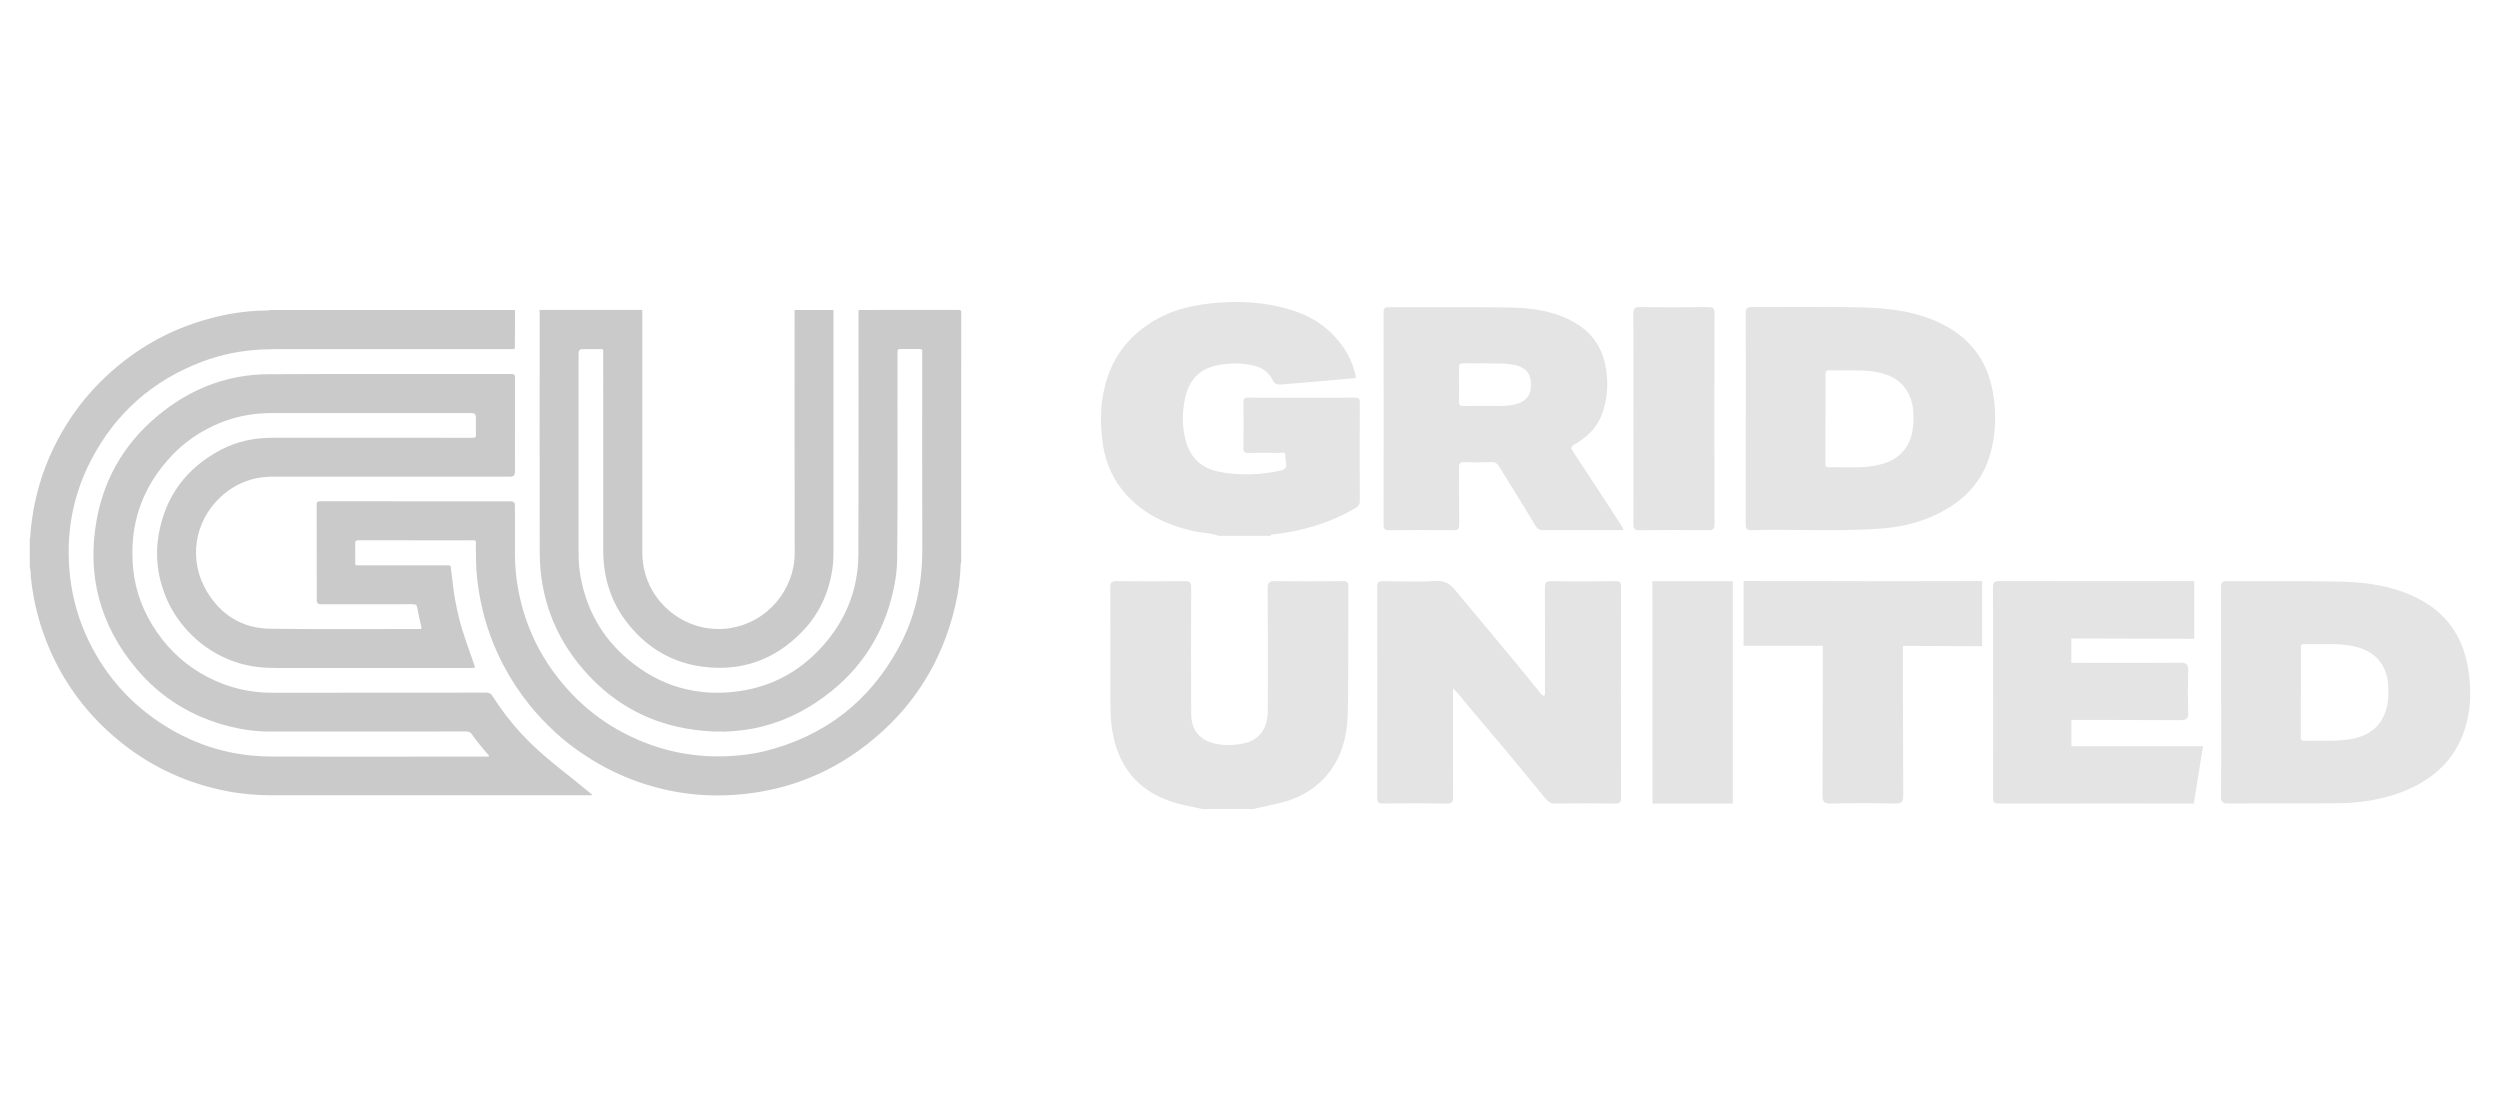
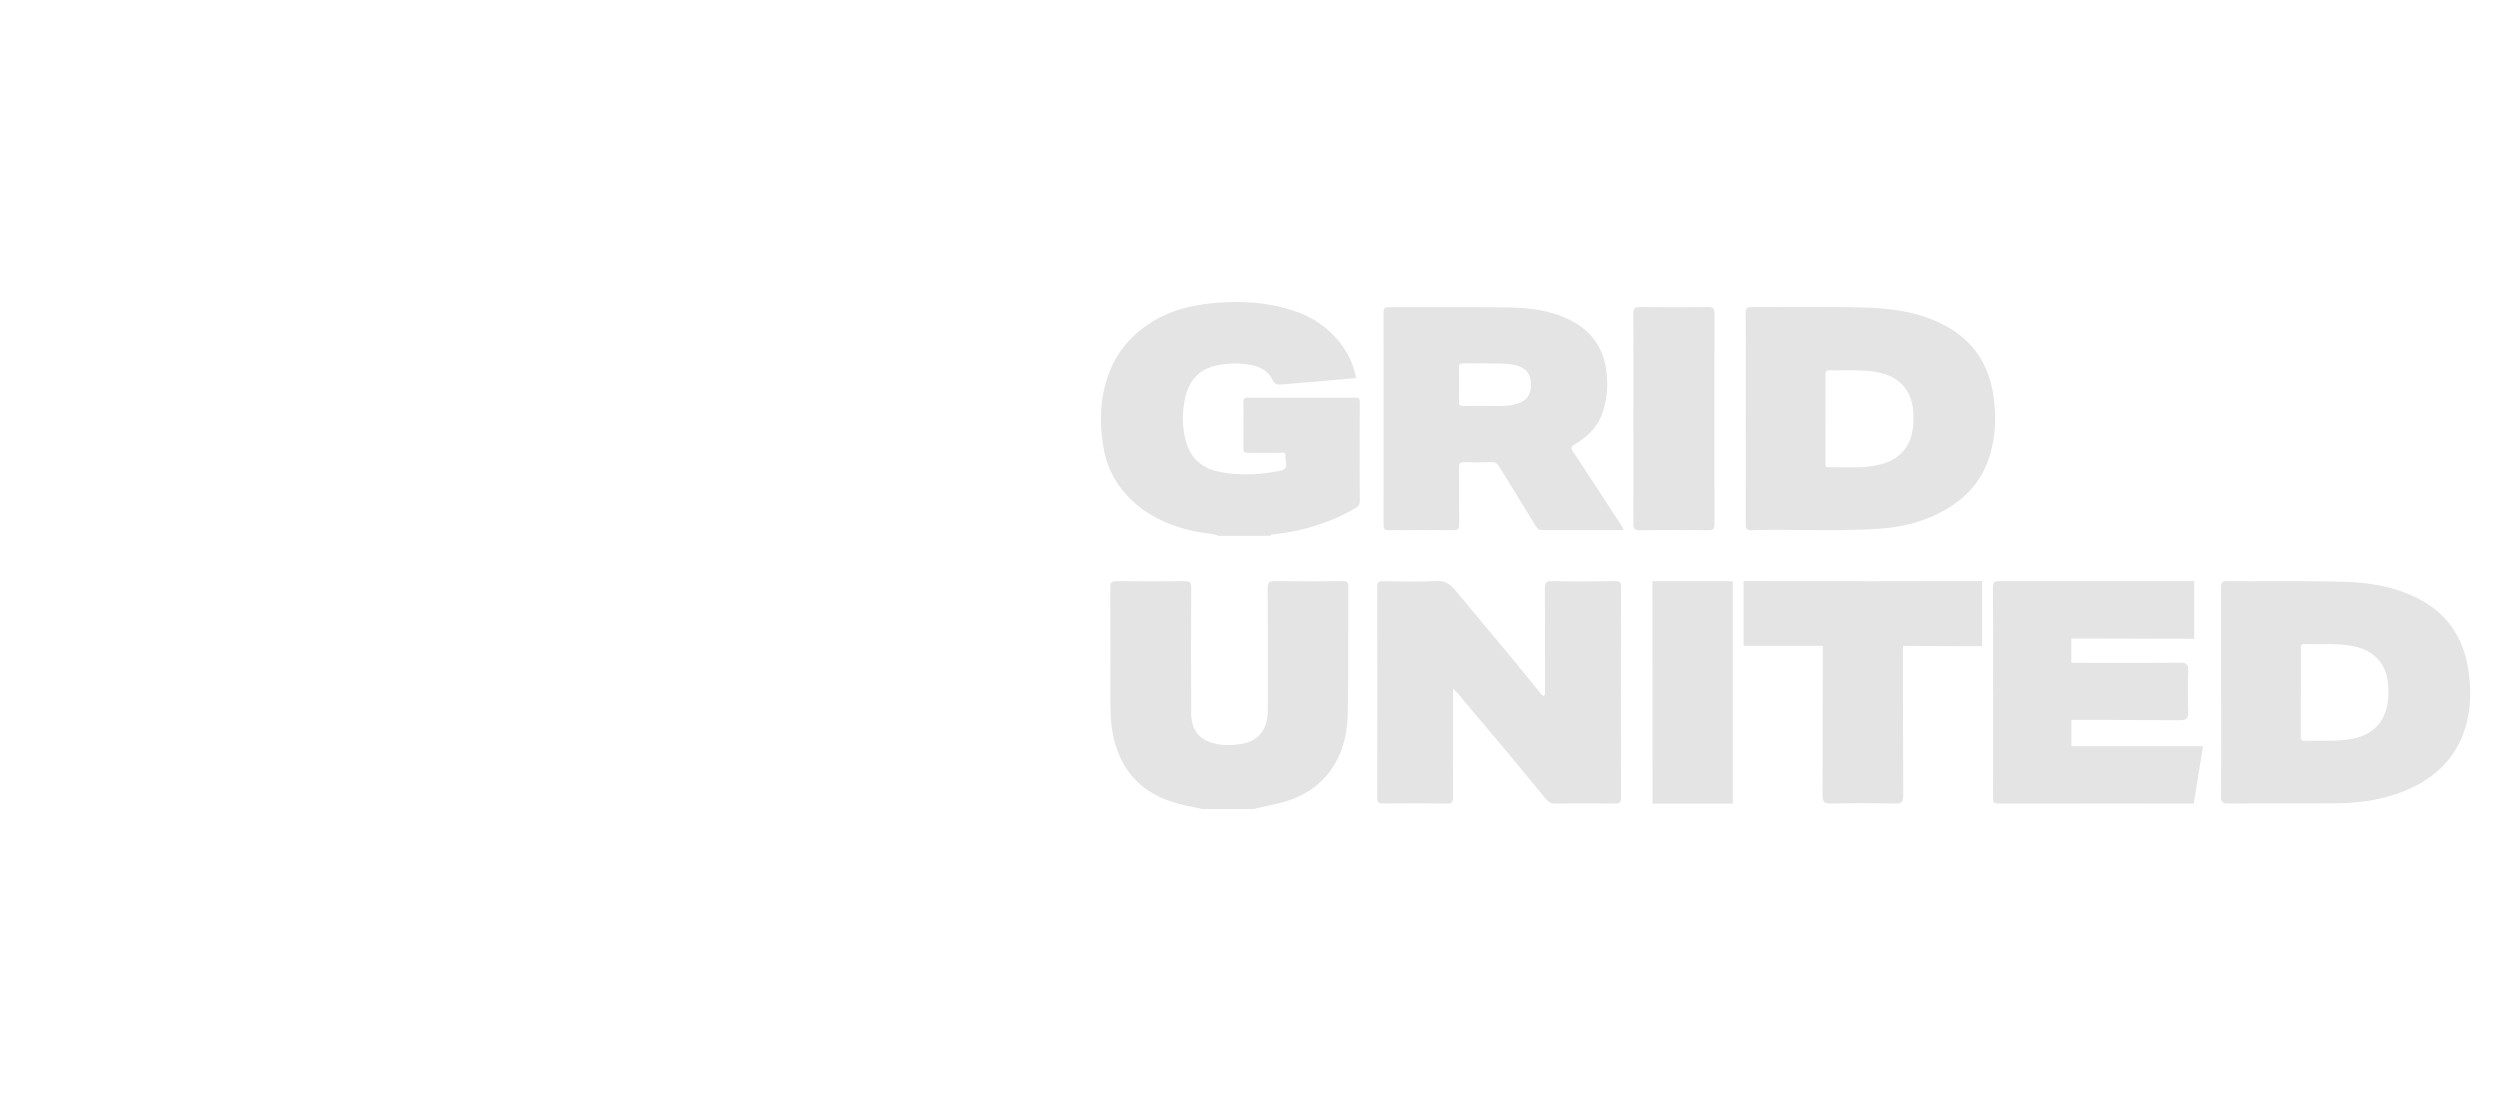
<svg xmlns="http://www.w3.org/2000/svg" width="126" height="56" viewBox="0 0 126 56" fill="none">
  <path fill-rule="evenodd" clip-rule="evenodd" d="M61.416 27.004C61.178 26.913 60.928 26.883 60.679 26.853L60.679 26.853L60.679 26.853L60.679 26.853C60.524 26.834 60.368 26.816 60.216 26.782C58.878 26.489 57.681 25.95 56.75 24.915C56.124 24.218 55.742 23.389 55.598 22.473C55.409 21.258 55.442 20.052 55.87 18.869C56.271 17.768 56.98 16.93 57.944 16.299C59.042 15.581 60.273 15.323 61.571 15.242C62.927 15.159 64.232 15.29 65.507 15.772C66.863 16.284 68.078 17.517 68.347 19.052C67.725 19.109 67.102 19.166 66.48 19.22C66.242 19.24 66.004 19.258 65.766 19.277L65.766 19.277H65.766C65.364 19.309 64.962 19.341 64.561 19.378C64.349 19.399 64.226 19.336 64.13 19.136C63.933 18.72 63.553 18.504 63.131 18.412C62.514 18.274 61.886 18.292 61.266 18.43C60.368 18.63 59.895 19.259 59.722 20.094C59.566 20.836 59.572 21.602 59.8 22.341C60.048 23.14 60.635 23.613 61.419 23.772C62.448 23.981 63.49 23.939 64.522 23.724C64.88 23.651 64.841 23.436 64.803 23.23L64.803 23.23C64.788 23.149 64.773 23.069 64.783 23C64.813 22.78 64.663 22.801 64.533 22.82C64.496 22.825 64.461 22.83 64.433 22.829C63.936 22.817 63.436 22.817 62.936 22.829C62.763 22.829 62.664 22.814 62.667 22.596C62.679 21.823 62.676 21.051 62.667 20.279C62.667 20.105 62.709 20.043 62.894 20.043C64.702 20.049 66.51 20.049 68.314 20.043C68.512 20.043 68.533 20.123 68.533 20.285C68.527 21.943 68.527 23.601 68.533 25.256C68.533 25.451 68.449 25.528 68.296 25.618C67.021 26.36 65.642 26.77 64.184 26.932C64.174 26.933 64.164 26.933 64.154 26.934H64.154C64.103 26.936 64.053 26.939 64.028 27.004H61.416ZM77.869 34.813C77.875 34.9 77.881 34.989 77.829 35.074C77.732 35.059 77.681 34.993 77.632 34.93C77.622 34.917 77.612 34.904 77.602 34.892C77.407 34.654 77.214 34.415 77.02 34.175C76.791 33.891 76.561 33.607 76.329 33.326C75.835 32.731 75.339 32.137 74.843 31.543L74.842 31.543C74.347 30.949 73.851 30.356 73.357 29.761C73.1 29.451 72.841 29.251 72.379 29.28C71.689 29.323 70.997 29.311 70.305 29.3L70.305 29.3L70.305 29.3L70.305 29.3L70.304 29.3L70.304 29.3L70.304 29.3L70.304 29.3L70.303 29.3C70.113 29.297 69.923 29.294 69.732 29.292C69.515 29.289 69.41 29.31 69.41 29.582C69.419 33.123 69.419 36.664 69.41 40.205C69.41 40.477 69.518 40.495 69.735 40.495L70.023 40.493H70.023C70.983 40.487 71.943 40.482 72.904 40.501C73.202 40.507 73.238 40.402 73.238 40.143C73.229 38.876 73.23 37.608 73.231 36.34V36.34V36.34V36.34V36.339V36.339V36.339V36.339V36.338C73.231 35.917 73.232 35.495 73.232 35.074V34.704C73.423 34.87 73.561 35.041 73.694 35.207C73.729 35.251 73.763 35.294 73.799 35.337C74.154 35.766 74.516 36.191 74.878 36.616L74.878 36.617C75.208 37.004 75.537 37.392 75.863 37.783C76.246 38.241 76.623 38.702 77 39.163L77.001 39.163C77.297 39.525 77.593 39.886 77.892 40.247C78.008 40.39 78.136 40.501 78.357 40.498C79.377 40.486 80.395 40.486 81.415 40.498C81.654 40.501 81.701 40.42 81.701 40.199C81.695 36.658 81.692 33.117 81.701 29.576C81.701 29.34 81.63 29.289 81.406 29.289C80.335 29.304 79.267 29.31 78.199 29.289C77.907 29.284 77.862 29.382 77.862 29.647C77.872 31.095 77.869 32.545 77.866 33.993L77.865 34.716C77.864 34.748 77.866 34.78 77.869 34.813V34.813V34.813V34.813V34.813V34.813V34.813V34.813V34.813ZM60.192 40.688C60.337 40.718 60.483 40.748 60.627 40.781V40.775H63.163C63.332 40.736 63.502 40.699 63.672 40.662L63.672 40.662L63.672 40.662L63.672 40.662L63.672 40.662L63.672 40.662L63.672 40.662L63.672 40.662L63.673 40.661L63.673 40.661L63.673 40.661L63.673 40.661L63.673 40.661L63.673 40.661L63.673 40.661L63.673 40.661L63.673 40.661C63.949 40.601 64.224 40.54 64.499 40.474C65.37 40.262 66.152 39.862 66.755 39.206C67.587 38.302 67.903 37.165 67.927 35.972C67.955 34.637 67.954 33.301 67.953 31.965V31.965V31.965V31.965V31.965V31.965V31.965V31.965V31.965V31.964C67.952 31.163 67.951 30.362 67.957 29.561C67.957 29.307 67.859 29.289 67.653 29.289C66.522 29.301 65.391 29.304 64.261 29.289C63.98 29.286 63.891 29.343 63.891 29.647C63.906 31.697 63.903 33.749 63.897 35.799C63.894 36.733 63.47 37.317 62.644 37.478C62.253 37.553 61.856 37.58 61.441 37.517C60.555 37.383 60.042 36.9 60.036 35.96C60.024 33.848 60.027 31.736 60.036 29.623C60.036 29.379 59.994 29.286 59.72 29.289C58.574 29.304 57.432 29.304 56.289 29.289C56.033 29.286 55.958 29.346 55.958 29.614C55.965 30.782 55.965 31.949 55.965 33.116V33.116C55.965 33.949 55.965 34.783 55.967 35.617C55.97 36.354 56.05 37.082 56.301 37.783C56.808 39.215 57.849 40.065 59.276 40.474C59.577 40.561 59.885 40.625 60.192 40.688L60.192 40.688ZM111.946 34.871V34.867C111.946 33.118 111.946 31.367 111.944 29.618C111.944 29.403 111.958 29.286 112.233 29.289C112.994 29.296 113.756 29.295 114.517 29.293H114.517H114.517H114.517H114.517H114.518H114.518H114.518C115.72 29.291 116.922 29.288 118.122 29.319C119.357 29.352 120.574 29.546 121.714 30.086C123.271 30.826 124.136 32.046 124.402 33.749C124.563 34.785 124.542 35.793 124.22 36.778C123.719 38.308 122.621 39.289 121.156 39.877C120.064 40.316 118.919 40.477 117.752 40.486C116.845 40.493 115.938 40.492 115.031 40.492C114.124 40.491 113.216 40.49 112.307 40.498C112.012 40.498 111.938 40.417 111.941 40.128C111.951 38.854 111.95 37.58 111.948 36.305V36.304V36.304V36.304V36.303V36.303V36.303V36.303V36.302C111.947 35.825 111.946 35.348 111.946 34.871ZM115.962 34.892V37.052V37.088C115.947 37.243 115.968 37.344 116.174 37.338C116.42 37.33 116.667 37.332 116.914 37.333H116.914C117.399 37.336 117.884 37.339 118.367 37.27C119.467 37.112 120.133 36.524 120.33 35.489C120.38 35.223 120.377 34.946 120.371 34.674C120.351 33.547 119.736 32.81 118.638 32.574C118.072 32.453 117.502 32.459 116.932 32.465H116.932H116.932H116.932H116.932H116.932H116.932H116.932C116.672 32.467 116.412 32.47 116.153 32.461C115.955 32.453 115.959 32.563 115.964 32.678C115.964 32.695 115.965 32.712 115.965 32.729V34.889L115.962 34.892ZM100.452 33.56V33.561C100.452 33.998 100.451 34.436 100.451 34.874L100.454 34.871L100.454 35.939C100.455 37.36 100.455 38.78 100.448 40.202C100.445 40.423 100.487 40.498 100.729 40.498C103.936 40.492 110.567 40.498 110.567 40.498L111.032 37.61H104.398V36.285C104.398 36.285 108.169 36.282 109.858 36.297C110.168 36.3 110.302 36.238 110.287 35.892C110.263 35.196 110.266 34.498 110.287 33.803C110.296 33.499 110.213 33.398 109.893 33.4C108.339 33.415 104.395 33.406 104.395 33.406V32.18L110.589 32.195V29.286C110.589 29.286 103.936 29.295 100.768 29.286C100.499 29.286 100.445 29.364 100.445 29.618C100.454 30.933 100.453 32.246 100.452 33.559V33.56ZM93.906 29.295C95.783 29.295 99.9 29.286 99.9 29.286V32.571L95.908 32.553C95.908 32.553 95.908 37.702 95.923 40.101C95.923 40.444 95.825 40.504 95.511 40.498C94.431 40.477 93.348 40.474 92.268 40.498C91.91 40.507 91.854 40.387 91.854 40.065C91.866 37.69 91.869 32.55 91.869 32.55L87.877 32.55V29.283C87.877 29.283 92.015 29.289 93.906 29.289V29.295ZM87.334 29.292L83.279 29.292L83.281 30.439C83.284 33.793 83.288 37.147 83.285 40.501H87.334V29.292ZM87.987 19.757V19.758V19.758C87.987 20.197 87.987 20.636 87.987 21.075H87.984C87.984 21.664 87.984 22.254 87.985 22.844V22.844V22.844C87.986 24.024 87.987 25.205 87.984 26.384C87.981 26.591 87.984 26.729 88.268 26.72C89.131 26.696 89.995 26.704 90.858 26.713C92.198 26.726 93.537 26.738 94.876 26.633C96.028 26.543 97.111 26.244 98.102 25.66C99.212 25.008 99.987 24.086 100.329 22.811C100.58 21.877 100.616 20.956 100.478 19.998C100.245 18.34 99.428 17.128 97.943 16.362C96.656 15.697 95.256 15.53 93.846 15.494C92.694 15.464 91.541 15.469 90.388 15.474C89.696 15.477 89.004 15.48 88.313 15.476C88.055 15.473 87.981 15.536 87.981 15.802C87.989 17.119 87.988 18.438 87.987 19.756V19.757ZM92.003 23.29V21.084L92.006 21.087C92.006 20.847 92.006 20.607 92.006 20.366V20.366V20.366C92.007 19.884 92.008 19.401 92.006 18.92C92.003 18.771 92.003 18.657 92.212 18.663C92.466 18.671 92.719 18.669 92.973 18.666C93.552 18.66 94.131 18.654 94.705 18.777C95.759 19.001 96.363 19.704 96.432 20.779C96.453 21.153 96.441 21.527 96.351 21.892C96.151 22.694 95.618 23.17 94.843 23.389C94.197 23.571 93.539 23.561 92.881 23.552H92.881H92.881C92.643 23.548 92.405 23.545 92.167 23.55C91.99 23.555 91.996 23.446 92.001 23.341L92.001 23.341C92.002 23.324 92.003 23.306 92.003 23.29ZM81.83 26.717H77.778C77.604 26.717 77.5 26.678 77.395 26.507C77.052 25.931 76.699 25.362 76.346 24.791L76.346 24.791C76.086 24.372 75.826 23.952 75.569 23.529C75.471 23.368 75.372 23.284 75.168 23.293C74.719 23.311 74.27 23.311 73.822 23.293C73.591 23.284 73.528 23.353 73.531 23.583C73.539 24.081 73.539 24.579 73.538 25.078V25.078V25.079C73.538 25.528 73.538 25.977 73.543 26.426C73.543 26.648 73.501 26.726 73.259 26.723C72.176 26.708 71.089 26.711 70.006 26.723C69.796 26.723 69.731 26.669 69.731 26.453C69.737 22.889 69.737 19.324 69.731 15.76C69.731 15.553 69.775 15.482 69.997 15.482C70.744 15.485 71.493 15.483 72.241 15.482C73.55 15.479 74.859 15.477 76.168 15.5C77.156 15.518 78.146 15.655 79.056 16.092C80.139 16.61 80.789 17.448 80.956 18.666C81.064 19.444 81.001 20.18 80.726 20.911C80.469 21.59 79.96 22.045 79.361 22.398C79.132 22.535 79.181 22.61 79.294 22.779L79.295 22.781C79.935 23.746 80.567 24.717 81.199 25.687L81.199 25.688C81.375 25.957 81.55 26.226 81.725 26.495C81.748 26.53 81.765 26.569 81.785 26.614L81.785 26.614C81.799 26.645 81.814 26.68 81.833 26.72L81.83 26.717ZM74.506 18.314H74.506C74.246 18.316 74.012 18.317 73.777 18.313C73.618 18.31 73.525 18.325 73.531 18.528C73.543 19.1 73.543 19.675 73.531 20.246C73.528 20.444 73.618 20.465 73.777 20.462C73.984 20.458 74.189 20.459 74.396 20.459H74.396C74.55 20.46 74.705 20.46 74.86 20.459C74.992 20.456 75.124 20.459 75.255 20.46C75.633 20.466 76.011 20.473 76.383 20.375C76.928 20.234 77.18 19.902 77.162 19.351C77.144 18.81 76.895 18.522 76.347 18.397C76 18.318 75.648 18.319 75.328 18.32C75.196 18.321 75.069 18.321 74.95 18.316V18.313C74.792 18.313 74.645 18.314 74.506 18.314ZM82.327 19.746C82.327 20.182 82.326 20.618 82.326 21.054V21.057C82.326 21.566 82.327 22.075 82.327 22.584C82.329 23.857 82.33 25.13 82.323 26.402C82.323 26.633 82.368 26.726 82.629 26.723C83.787 26.708 84.948 26.708 86.106 26.723C86.355 26.723 86.411 26.654 86.411 26.411C86.403 22.871 86.403 19.333 86.411 15.793C86.411 15.518 86.325 15.476 86.076 15.476C84.942 15.491 83.808 15.491 82.674 15.476C82.398 15.47 82.32 15.533 82.32 15.82C82.329 17.128 82.328 18.437 82.327 19.746Z" fill="#E4E4E4" />
-   <path d="M40.037 15.623C40.694 15.623 41.351 15.623 42.007 15.623C42.007 19.679 42.007 23.734 42.007 27.789C42.007 28.088 41.994 28.385 41.951 28.681C41.772 29.913 41.262 30.989 40.393 31.873C39.041 33.248 37.393 33.844 35.472 33.609C33.923 33.419 32.66 32.688 31.68 31.477C30.803 30.391 30.404 29.133 30.403 27.747C30.401 24.44 30.403 21.134 30.402 17.828C30.402 17.566 30.428 17.596 30.163 17.595C29.894 17.594 29.625 17.595 29.355 17.595C29.226 17.595 29.161 17.662 29.161 17.796C29.161 21.191 29.161 24.585 29.161 27.98C29.161 28.343 29.195 28.704 29.26 29.059C29.562 30.73 30.35 32.133 31.648 33.229C33.277 34.603 35.168 35.136 37.272 34.832C38.963 34.587 40.379 33.794 41.507 32.509C42.659 31.199 43.256 29.662 43.263 27.922C43.278 23.9 43.268 19.88 43.268 15.858C43.268 15.779 43.27 15.702 43.271 15.623C44.95 15.623 46.63 15.625 48.308 15.619C48.434 15.619 48.448 15.653 48.447 15.765C48.443 19.96 48.444 24.154 48.444 28.349C48.412 28.381 48.419 28.421 48.418 28.459C48.397 29.166 48.301 29.863 48.14 30.55C47.469 33.412 45.975 35.754 43.651 37.553C41.679 39.079 39.434 39.908 36.948 40.065C35.853 40.133 34.763 40.065 33.686 39.832C32.825 39.646 31.991 39.38 31.19 39.014C30.729 38.804 30.278 38.568 29.846 38.301C29.172 37.886 28.537 37.42 27.958 36.882C27.508 36.464 27.082 36.019 26.695 35.538C26.187 34.907 25.744 34.235 25.368 33.518C24.841 32.513 24.462 31.453 24.234 30.341C24.093 29.652 24.005 28.956 23.99 28.251C23.984 27.952 23.984 27.654 23.987 27.355C23.988 27.258 23.956 27.228 23.86 27.23C23.591 27.235 23.322 27.233 23.052 27.233C21.397 27.233 19.741 27.235 18.085 27.229C17.931 27.229 17.895 27.273 17.901 27.419C17.912 27.702 17.903 27.987 17.904 28.271C17.905 28.523 17.875 28.493 18.119 28.493C19.314 28.493 20.51 28.493 21.705 28.493C21.989 28.493 22.273 28.497 22.557 28.491C22.666 28.489 22.724 28.502 22.73 28.636C22.741 28.854 22.787 29.071 22.807 29.288C22.862 29.896 22.977 30.495 23.119 31.087C23.316 31.911 23.627 32.697 23.899 33.497C23.957 33.665 23.956 33.666 23.778 33.666C20.491 33.666 17.203 33.666 13.917 33.666C13.59 33.666 13.264 33.652 12.938 33.611C12.328 33.533 11.746 33.358 11.195 33.09C10.436 32.721 9.786 32.206 9.245 31.553C8.835 31.06 8.518 30.514 8.292 29.916C7.93 28.96 7.821 27.975 7.993 26.965C8.33 25.002 9.403 23.57 11.16 22.656C11.955 22.242 12.821 22.065 13.718 22.063C16.446 22.06 19.175 22.063 21.904 22.063C22.546 22.063 23.186 22.061 23.828 22.066C23.947 22.066 23.992 22.039 23.987 21.912C23.978 21.618 23.985 21.324 23.985 21.03C23.985 20.889 23.913 20.818 23.771 20.818C20.45 20.818 17.128 20.818 13.807 20.818C13.538 20.818 13.27 20.823 13.001 20.849C12.226 20.924 11.482 21.12 10.779 21.448C9.987 21.818 9.278 22.308 8.672 22.947C7.153 24.548 6.499 26.45 6.709 28.642C6.822 29.819 7.241 30.895 7.913 31.867C8.586 32.84 9.449 33.605 10.504 34.144C11.507 34.656 12.571 34.916 13.703 34.914C17.303 34.909 20.904 34.914 24.505 34.908C24.656 34.908 24.744 34.955 24.823 35.081C25.235 35.735 25.704 36.346 26.223 36.918C27.023 37.801 27.958 38.535 28.889 39.273C29.211 39.529 29.527 39.793 29.855 40.061C29.781 40.095 29.722 40.081 29.666 40.081C24.355 40.081 19.045 40.08 13.734 40.083C12.954 40.083 12.18 40.02 11.414 39.87C9.118 39.422 7.109 38.399 5.395 36.809C4.173 35.677 3.223 34.345 2.545 32.821C2.015 31.626 1.685 30.378 1.554 29.078C1.538 28.914 1.558 28.745 1.5 28.586C1.5 28.107 1.5 27.627 1.5 27.146C1.508 27.119 1.524 27.092 1.525 27.065C1.533 26.766 1.574 26.471 1.614 26.176C1.781 24.944 2.134 23.768 2.667 22.648C3.423 21.056 4.475 19.689 5.818 18.547C7.137 17.426 8.63 16.618 10.291 16.132C11.331 15.826 12.389 15.653 13.473 15.649C13.511 15.649 13.553 15.658 13.583 15.623H25.958C25.956 16.2 25.953 16.779 25.951 17.356C25.95 17.628 25.977 17.595 25.719 17.595C21.834 17.595 17.95 17.595 14.065 17.595C13.816 17.595 13.566 17.6 13.317 17.609C12.226 17.648 11.168 17.854 10.151 18.242C7.677 19.187 5.818 20.835 4.594 23.182C3.639 25.012 3.306 26.965 3.527 29.015C3.653 30.186 3.978 31.298 4.496 32.353C5.363 34.114 6.628 35.521 8.29 36.565C9.917 37.588 11.699 38.117 13.617 38.127C17.242 38.145 20.867 38.132 24.493 38.131C24.545 38.131 24.599 38.147 24.648 38.116C24.655 38.067 24.615 38.045 24.59 38.018C24.305 37.695 24.034 37.361 23.783 37.009C23.711 36.908 23.634 36.867 23.506 36.867C20.204 36.872 16.902 36.871 13.6 36.871C12.922 36.871 12.253 36.782 11.595 36.619C9.708 36.149 8.116 35.186 6.867 33.694C5.042 31.515 4.368 29.003 4.87 26.21C5.276 23.954 6.427 22.12 8.242 20.718C9.789 19.522 11.551 18.873 13.507 18.861C17.598 18.837 21.688 18.854 25.779 18.851C25.924 18.851 25.957 18.893 25.957 19.032C25.952 20.619 25.953 22.206 25.953 23.793C25.953 23.947 25.877 24.024 25.723 24.024C21.731 24.024 17.737 24.024 13.745 24.024C12.735 24.024 11.852 24.365 11.116 25.051C9.773 26.303 9.486 28.257 10.437 29.828C11.155 31.015 12.235 31.672 13.627 31.689C16.125 31.721 18.624 31.7 21.123 31.701C21.132 31.701 21.143 31.701 21.152 31.701C21.245 31.712 21.254 31.673 21.234 31.59C21.162 31.276 21.085 30.96 21.033 30.643C21.01 30.495 20.959 30.453 20.811 30.453C19.264 30.458 17.715 30.456 16.167 30.456C16.032 30.456 15.965 30.391 15.964 30.261C15.964 28.659 15.966 27.058 15.96 25.455C15.96 25.31 15.99 25.264 16.145 25.264C19.349 25.269 22.553 25.268 25.757 25.268C25.888 25.268 25.953 25.336 25.953 25.472C25.953 26.266 25.955 27.06 25.953 27.854C25.952 28.457 26 29.055 26.107 29.649C26.472 31.681 27.376 33.444 28.791 34.942C29.574 35.771 30.477 36.447 31.491 36.971C33.089 37.795 34.787 38.181 36.587 38.115C37.251 38.09 37.907 38.017 38.547 37.857C41.559 37.105 43.815 35.362 45.295 32.637C46.128 31.106 46.487 29.452 46.483 27.709C46.474 24.402 46.48 21.096 46.48 17.789C46.48 17.764 46.478 17.739 46.48 17.716C46.492 17.618 46.447 17.589 46.353 17.59C46.055 17.595 45.756 17.591 45.457 17.591C45.235 17.591 45.235 17.591 45.235 17.811C45.223 21.259 45.258 24.708 45.217 28.156C45.213 28.598 45.166 29.035 45.083 29.468C44.672 31.628 43.633 33.431 41.926 34.818C39.755 36.581 37.267 37.209 34.521 36.707C32.466 36.331 30.752 35.316 29.388 33.731C27.935 32.041 27.208 30.069 27.202 27.845C27.191 23.844 27.199 19.841 27.199 15.839C27.199 15.766 27.196 15.692 27.195 15.619C28.919 15.619 30.644 15.619 32.368 15.619C32.368 15.698 32.372 15.776 32.372 15.854C32.372 19.846 32.372 23.837 32.372 27.828C32.372 28.069 32.394 28.308 32.435 28.543C32.793 30.564 34.745 31.967 36.771 31.661C38.698 31.371 40.059 29.693 40.053 27.856C40.04 23.831 40.049 19.805 40.048 15.779C40.048 15.725 40.043 15.672 40.041 15.618L40.037 15.623Z" fill="#CACACA" />
</svg>